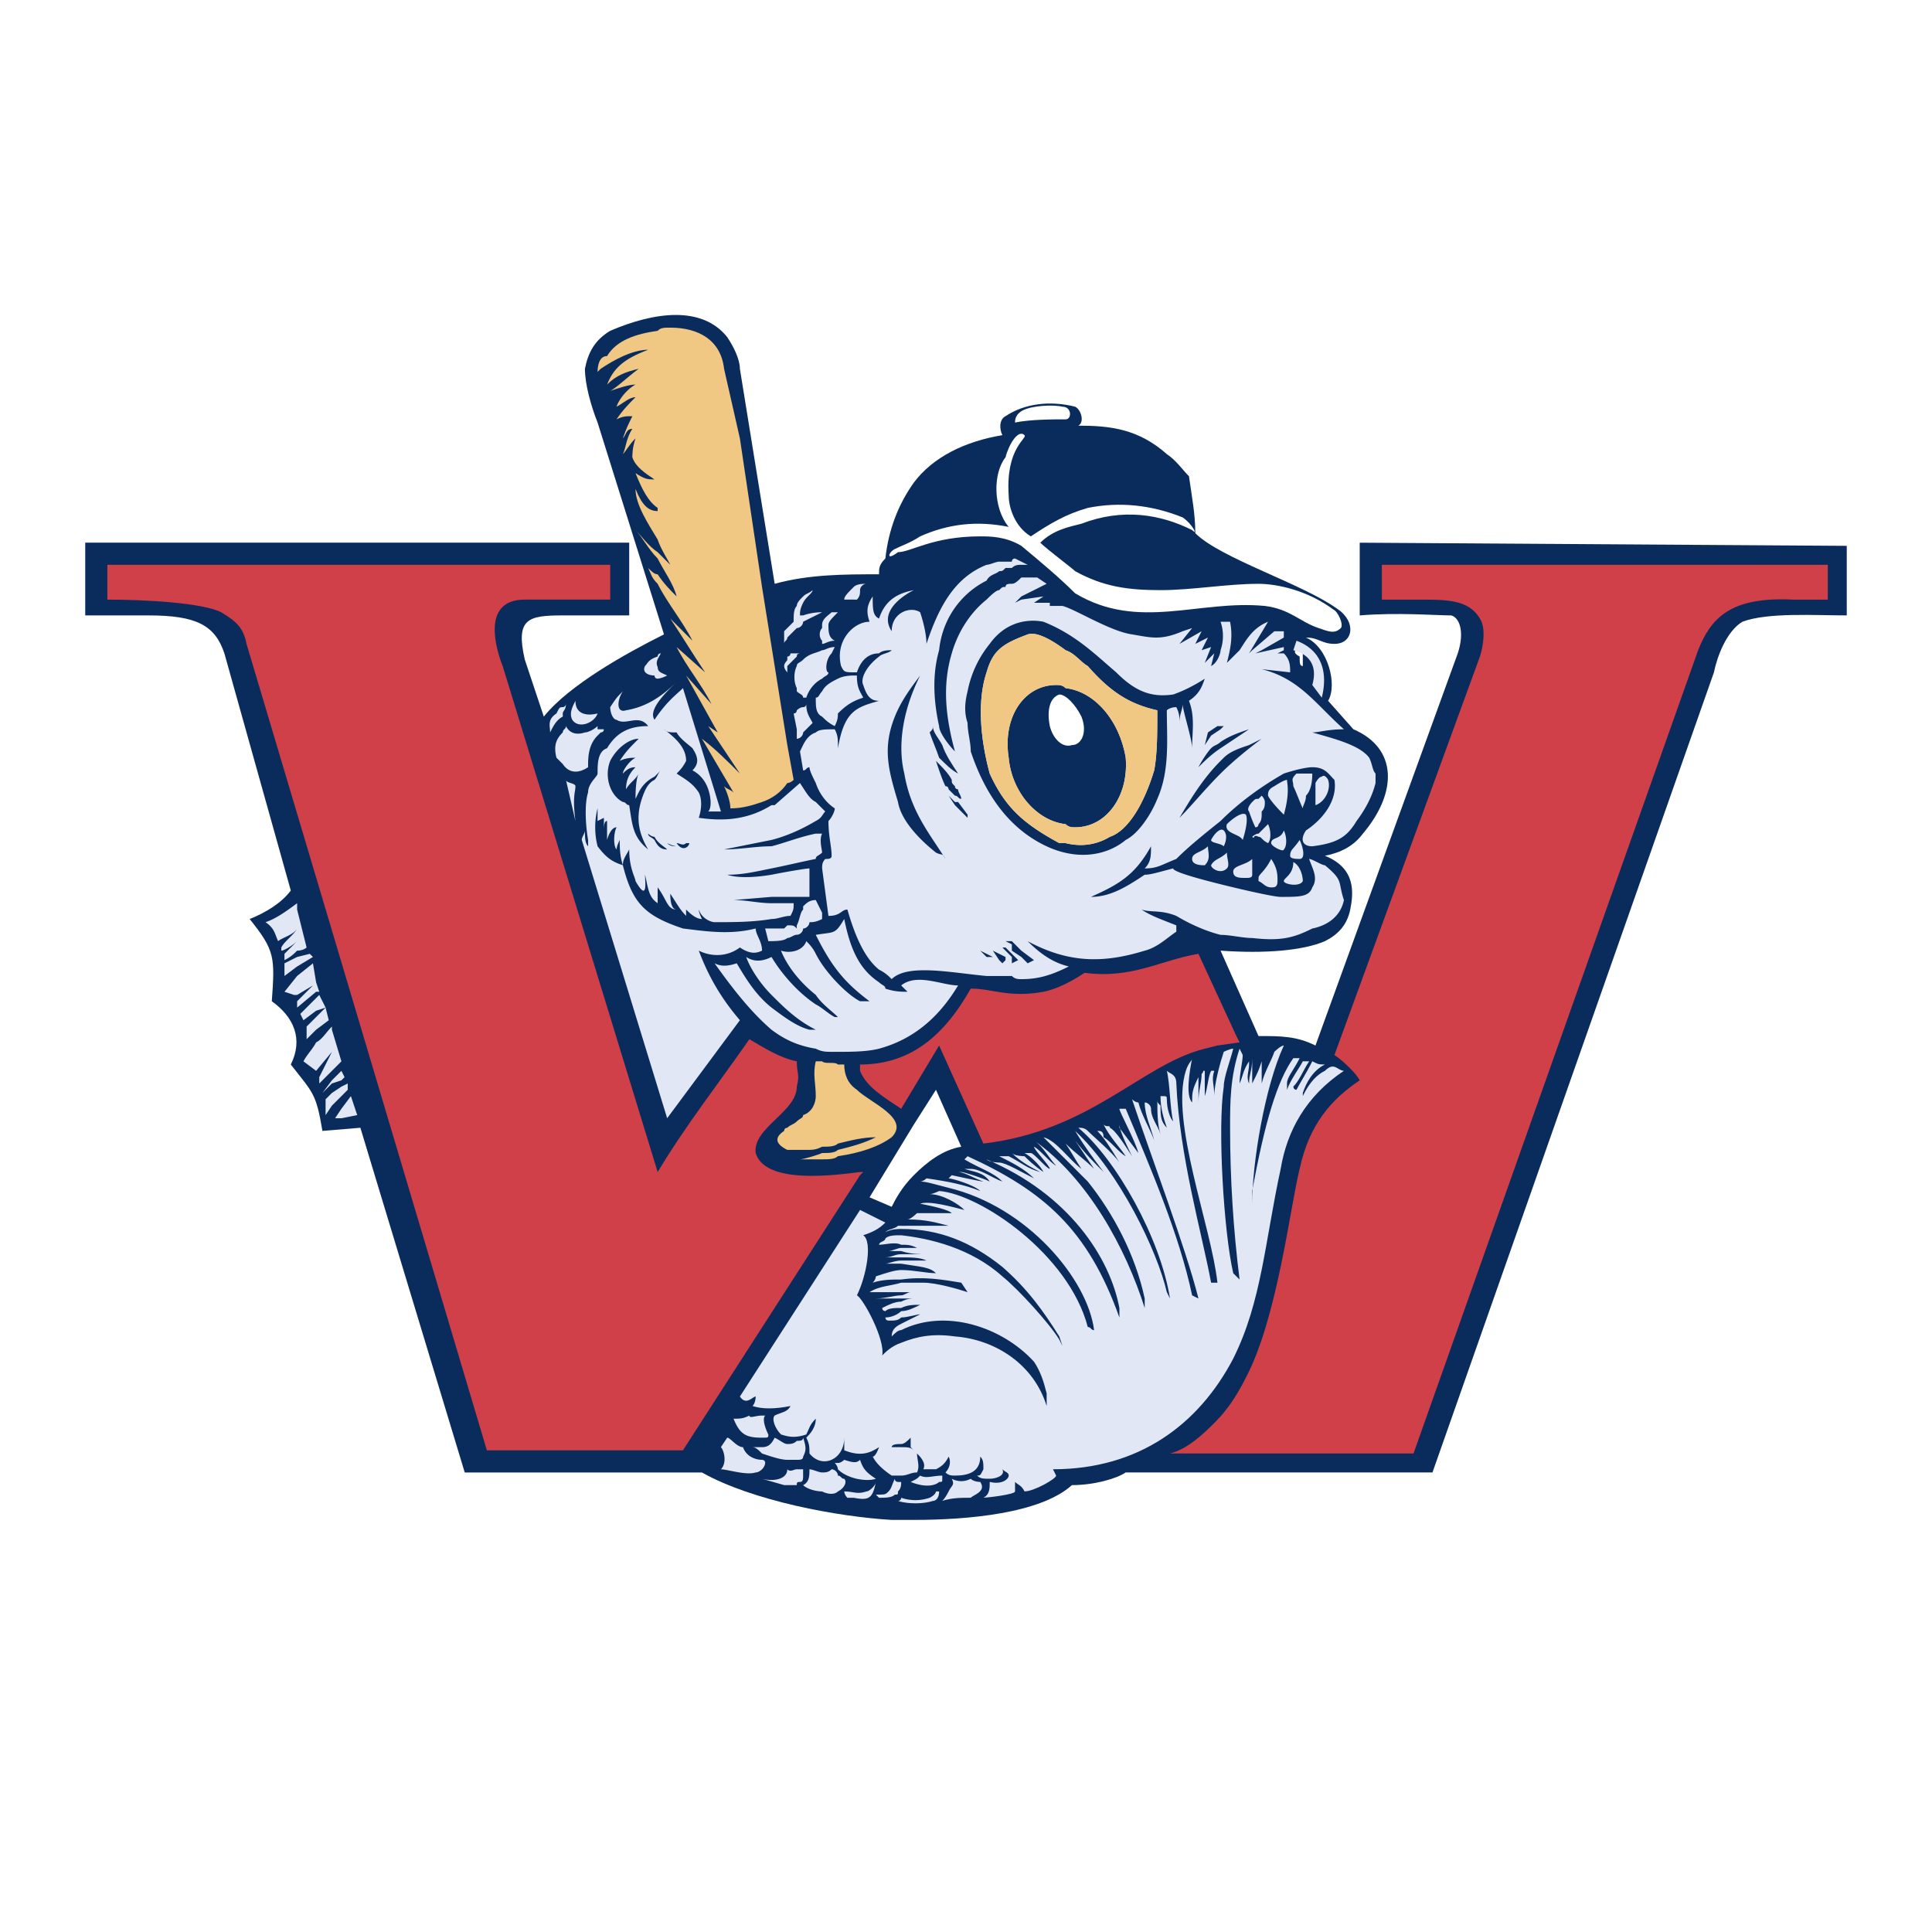
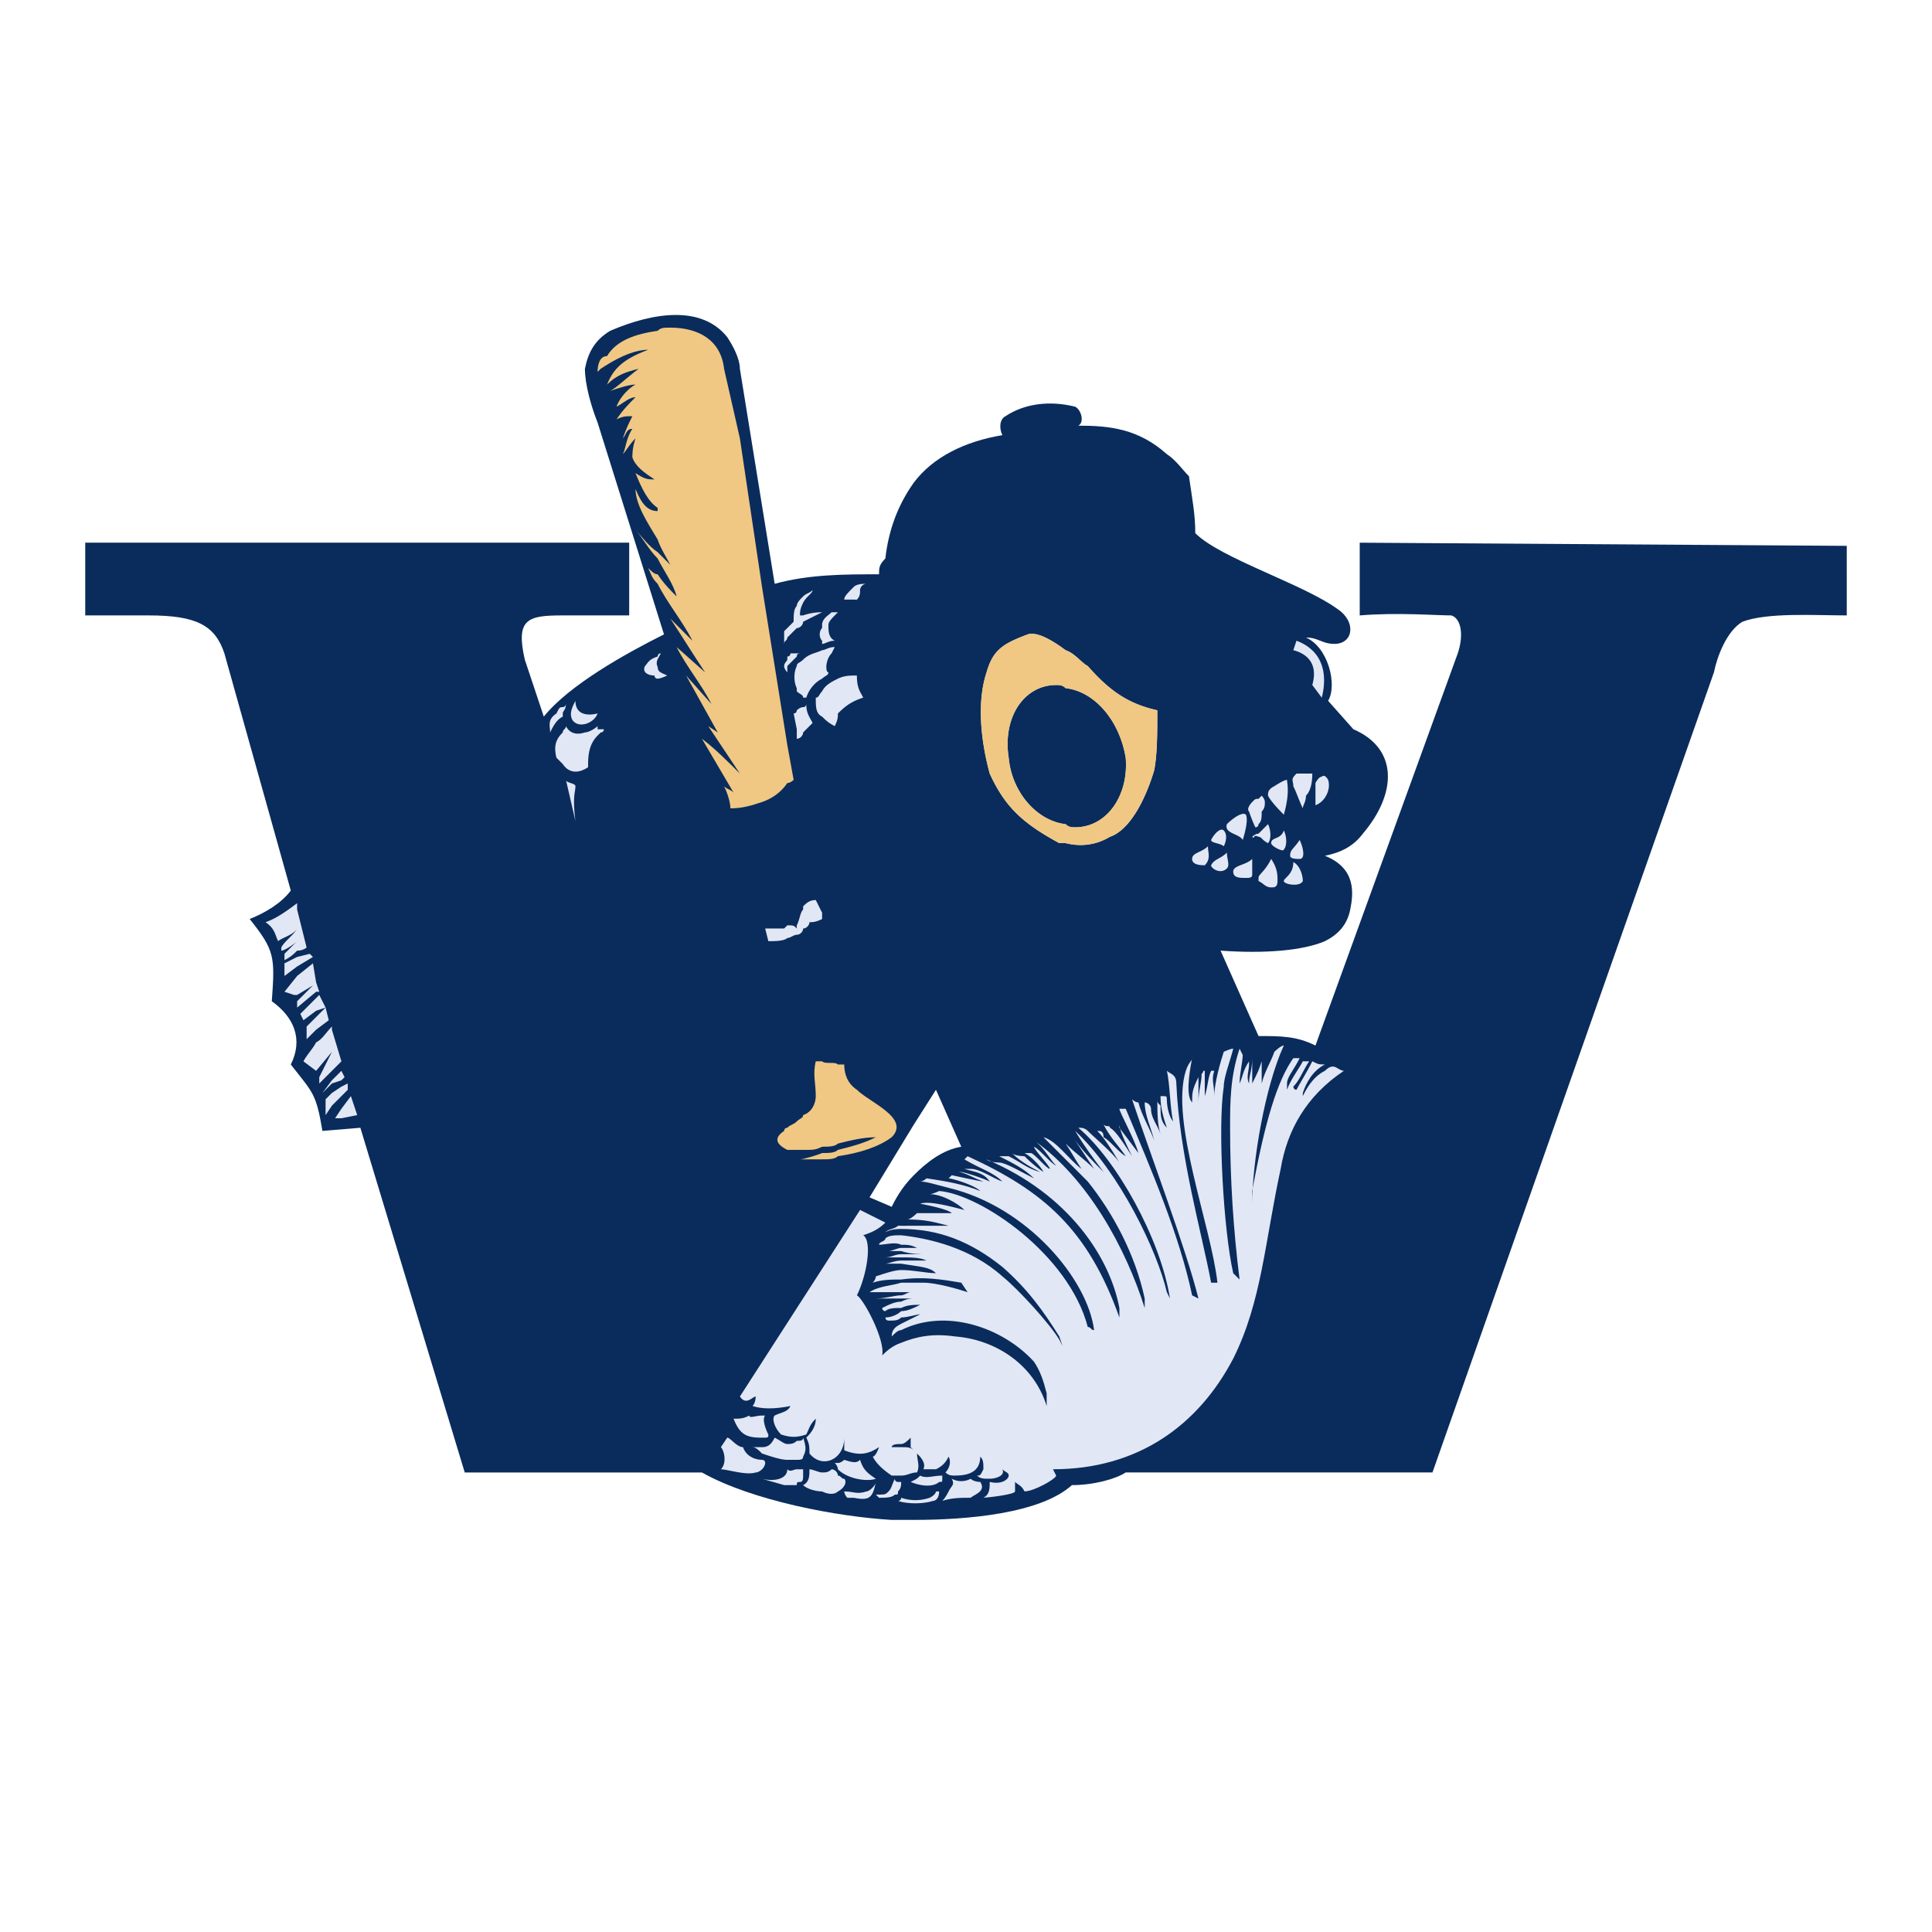
<svg xmlns="http://www.w3.org/2000/svg" width="2500" height="2500" viewBox="0 0 192.756 192.756">
  <g fill-rule="evenodd" clip-rule="evenodd">
    <path fill="#fff" d="M0 0h192.756v192.756H0V0z" />
    <path d="M88.963 151.642c-5.364-.315-13.884-1.894-18.932-4.733H46.367l-10.413-34.392-3.786.314c-.631-3.786-.946-3.786-3.155-6.625 1.262-2.524.315-4.733-1.894-6.311.316-4.418.316-5.049-2.208-8.204 1.577-.631 3.155-1.578 4.102-2.84l-6.626-23.665c-.947-2.839-2.84-3.786-7.573-3.786h-6.31v-7.257h54.271V61.4h-6.626c-3.471 0-4.733.315-3.787 4.417l1.894 5.679c2.524-3.155 8.204-6.311 11.99-8.204l-6.626-21.14c-.631-1.578-1.262-3.787-1.262-5.364.315-1.578.947-2.84 2.524-3.786 4.417-1.894 9.15-2.524 11.674.631.631.946 1.262 2.208 1.262 3.155l3.471 21.456c3.471-.946 6.941-.946 10.413-.946 0-.631 0-.947.631-1.578.315-2.839 1.262-5.364 2.84-7.572 1.893-2.524 5.048-4.102 8.834-4.733-.314-.631-.314-1.578.316-1.894 1.893-1.262 4.418-1.577 6.941-.946.631.315.947 1.578.316 1.893 3.154 0 5.994.316 8.834 2.84.947.631 1.578 1.578 2.209 2.208.314 2.209.631 3.787.631 5.68 2.523 2.524 10.729 5.048 14.199 7.573 1.893 1.262 1.576 3.471-.316 3.471-1.262 0-1.578-.631-2.84-.631 2.209.947 3.156 4.733 2.209 6.311l2.523 2.84c4.418 1.893 4.418 6.311.947 10.412-.947 1.263-2.209 1.894-3.787 2.209 3.156 1.262 2.84 3.786 2.525 5.364-.316 1.577-1.262 2.524-2.525 3.155-2.207.946-5.994 1.262-10.412.946l3.787 8.52c2.209 0 3.787 0 5.68.946l14.197-39.125c.633-1.893.316-3.471-.631-3.786-1.576 0-5.363-.315-9.15 0v-7.257l48.592.315V61.4c-3.154 0-7.889-.315-10.412.631-1.578.947-2.523 3.471-2.84 5.048l-28.082 79.828h-30.605c-.947.632-3.156 1.263-5.365 1.263-3.154 2.84-10.412 3.471-15.775 3.471l-2.21.001zm2.209-39.442l-4.417 7.258 2.209.946c.315-.631.946-1.894 2.208-3.155s2.84-2.524 4.733-2.84l-2.524-5.68-2.209 3.471z" fill="#0a2c5c" />
-     <path d="M81.39 85.696c-1.577.315-2.839.631-4.417.946-1.578.316-2.84.631-4.417.631.947.316 2.524.316 4.417 0 1.578-.315 3.471-.631 3.786-.631v2.84h-3.786l-3.786.315c1.262 0 2.524.316 3.786.316h2.209c0 .631 0 .631-.316 1.262-.631 0-1.262.315-1.893.315-1.894.315-3.786.315-5.68.315-.315 0-1.262-.315-1.577-1.262 0 .315.315.946.315.946-.631 0-1.263-.631-1.578-.946v.631c-.631-.631-.946-1.262-1.577-2.209 0 .315 0 1.578.631 1.578-.947 0-.947-.947-1.893-2.209v1.578c-.947-.631-.947-1.578-1.262-2.84 0 .631.315 2.84-.947.631 0-.315-.631-1.263-.631-3.155-.315.631-.631.946-.631 1.577-.315-.946-.315-1.893-.315-2.524 0 0-.315.631-.315.947-.315-.315-.315-1.578 0-2.209-.631 0-.947 1.262-.947 1.262v-1.893c-.315 0-.315.631-.315.946v-1.262l-.631.315v-1.262a7.706 7.706 0 0 0 0 3.787c.946 1.262 1.578 1.577 2.524 1.893.947 3.787 2.209 5.049 5.995 6.311 2.524.315 4.733.631 7.257 0 0 .631.632 1.263.632 2.209-.632.315-1.263.315-2.209-.315-1.262.946-2.84.946-4.102.315.946 2.524 2.208 4.732 4.102 6.941l-7.257 9.781-8.519-27.766c0-.316.315-.631.315-.947 0 .631 0 1.263.315 1.578v-.631c-.315-1.893-.315-3.787 0-4.733 0-.946.947-1.578.947-1.893 0-.947 0-2.209.946-2.524.947-1.578 2.209-2.208 4.102-2.208-.946-1.262-2.208 0-3.155-.631-.315 0-.631-.631-.631-1.262.631-.947.631-.947 1.262-1.578-.631.946-.631 2.208.316 1.893 1.893-.315 3.471-1.262 5.048-2.84l-.315.315c-.947.947-2.524 2.524-1.894 3.471 1.262-1.893 2.209-2.524 2.84-3.155l3.786 12.306h-1.262c.315-.315.315-1.262 0-2.208-.315-.947-.946-1.578-1.578-1.894.631-.631.631-1.262 0-2.208-.316-.315-1.262-.947-1.578-1.578-.631 0-.947 0-1.262-.315 1.262.946 2.208 1.893 2.208 3.155-.315.631-.631.946-.946 1.262.946.631 1.578.947 2.209 1.893.315.631.315 1.578 0 2.524 2.208.315 4.732.315 7.257-1.263h.315l2.524-2.208c.631.946.946 1.577 1.577 1.893l.947.947c-.315.316-.315.631-.947.947-1.577.946-3.155 1.577-4.417 1.893l-4.733.947c1.578 0 3.155-.315 4.733-.315 1.262-.315 2.84-.947 4.417-1.263h.631c-.315.631 0 1.578 0 1.894-.305.306-.612.314-.631.601l.001.03zm6.311 12.306c-1.893-1.262-2.84-3.155-3.471-6.311-.946 1.578-.946 1.262-2.84 1.578 1.578 3.155 2.84 4.733 5.364 6.626h-.946c-1.262-.631-3.471-2.84-4.418-4.733-.315-.631-.631-.946-.946-1.262-.315.946-1.578 1.262-2.524.946.631 1.577 1.894 3.155 3.471 4.418.631.946 1.578 1.577 2.209 2.208h-.315c-.631-.315-1.262-.946-1.894-1.262-1.893-1.263-3.471-3.155-4.417-4.733-.631.315-1.578.632-2.524 0 .315.946 1.263 2.524 2.524 3.787 1.262 1.262 2.524 2.523 4.417 3.471h-.631c-1.262-.316-2.524-1.263-3.786-2.209-1.578-1.262-2.524-2.84-3.471-4.417-.947.314-1.578.314-2.209 0 1.578 2.208 3.471 4.732 5.68 6.626 1.262.946 2.524 1.577 4.417 1.893.631.315.947.315 1.894.315 1.578 0 3.155 0 4.417-.315 3.471-.946 5.995-3.155 7.888-6.311-1.578 0-4.102-1.262-5.68 0l.631.631c-.631 0-1.262 0-2.209-.315 0-.316-.315-.316-.631-.631zm0-32.815c-1.262 0-1.893.947-2.209 1.893-1.262 0-1.262 0-1.578-.631-.631-2.524 1.262-4.417 2.84-4.417-.315-.946-.315-1.578.315-2.524 0 1.262 0 1.893.631 2.208.631-1.893 1.893-2.524 3.471-2.84-1.262.631-3.471 2.209-2.208 4.102 0-1.893 1.893-2.524 2.839-1.893.315.946.631 2.208.631 3.155 1.262-3.787 2.839-6.626 5.996-7.888.314 0 .945-.315 1.262-.315h1.262c0-.316.316-.316.316-.316l.631.316.631.315h-.631c-.316 0-.631 0-.947.315h-.631c-.316.315-.316.315-.631.315-.316.316-.947.316-1.262.947-2.525 1.262-4.418 3.786-4.734 6.941-.631 2.208-.631 4.733 0 7.573 0 .631.947 1.893 1.578 2.524-.946-3.471-1.262-6.626-.315-9.781.631-2.208 1.893-4.102 3.472-5.364.314-.315.945-.947 1.262-.947.314-.315.314-.315.631-.315 0-.315.314-.315.631-.315s.631-.315.947-.631h1.576l.947.631-2.523 1.262-.631.631.631-.315 2.207-.315-.945.631h1.578v.315h1.262c1.262.316 4.732 2.524 6.941 2.84 1.893.315 2.84.631 5.049-.315l.945-.315-1.262 1.578 2.209-1.262-.631 1.262 1.262-.631-.631 1.262.947-.315-.633 1.578.947-.947-.314 1.262c.631-.315.945-1.262.945-1.578a4.373 4.373 0 0 0 0-2.84h.947c.314 1.578 0 2.84-.316 4.102l1.264-1.262c.631-.946 1.262-2.208 2.84-2.84l-1.895 3.155.316-.315 2.209-1.893h.945v.631l-2.209 1.262-.631.315 2.84-.631v.315l-.631.315h.631c.631.631.631 1.262.631 1.893l-2.84-.315c3.787.947 5.365 3.471 8.205 5.995-1.578 0-2.525.315-3.156.315 2.209.631 4.732 1.262 5.68 2.524.316.631.316 1.262.631 1.578v.947c-.314 1.262-.945 2.524-1.893 3.786-.947 1.577-1.893 2.209-4.418 2.524-.945 0-1.262-.631-.631-1.578 1.893-1.262 3.156-3.155 2.84-5.048-.631-.631-.947-1.262-2.209-1.262-.631 0-1.893.315-2.84.631-2.209 1.262-4.416 2.839-6.311 4.733-1.578 1.262-3.154 2.524-4.416 3.786-1.578.631-1.895.946-3.156.946.631-.631.631-1.262.631-2.208-1.578 2.839-3.154 3.786-5.994 5.048 1.893 0 3.471-.946 5.363-2.208.631 0 1.578-.315 2.84-.631 0 .316 2.209.947 4.732 1.578 2.525.631 5.365 1.262 5.996 1.262 1.893 0 2.84 0 3.154-.946.631-.946 0-1.894-.314-2.84.314 0 1.262.631 1.576.631 1.895 1.578 1.264 1.578 1.895 3.471-.316 1.578-1.578 2.524-3.156 2.84-1.893.947-3.154 1.263-5.994.947-.947 0-2.209-.315-3.156-.315-1.262-.316-2.84-.947-4.416-1.893-1.578-.631-2.525-.315-3.473-.631.947.631 1.895.946 3.473 1.577v.631c-.947.631-1.895 1.578-3.156 1.894-4.102 1.263-7.572 1.263-11.674-.946 1.576 1.577 2.84 2.209 4.102 2.523-1.893.947-3.156 1.263-4.732 1.263-.316 0-.631 0-.947-.315H100.007h-1.576c-3.472-.315-7.889-1.262-9.466.315-.316-.315-.631-.631-1.262-.946-1.578-1.263-2.524-3.787-3.155-5.995-.631 0-.631.631-1.893.631l-.631-4.733c0-.315 0-.631.315-.946.316 0 .631 0 .631-.315 0-.946-.315-1.894-.315-3.471.315-.315.631-.947.631-1.262a4.554 4.554 0 0 1-.755-.625c-.001-.002-.005-.003-.006-.006a5.047 5.047 0 0 1-1.132-1.893c-.315-.631-.631-1.263-.631-1.578-.315 0-.315.315-.631.315l-.315-1.893c.315-.631.631-1.578 1.577-1.893.316-.315.947-.315 1.894-.315.315.631.315.946.315 1.893.631-3.786 1.893-4.102 4.102-4.733-.947 0-1.262-.631-1.578-1.578-.315-.631.315-1.893 1.578-2.84.315-.315.946-.315 1.262-.631-.319-.003-.949-.003-1.265.312zm34.076 7.257h-.314l-.947.631-.316 1.262.633-.947.945-.631.316-.315h-.317zm0 1.578c-.314.315-.631.315-.945.631-.316.315-.947 1.262-1.264 1.893.631-.631 1.264-1.262 2.209-1.893l2.84-1.893c-.945.315-1.892.631-2.84 1.262zm0 1.893c-1.893 1.893-3.154 4.102-4.102 5.68 1.262-1.263 2.523-2.84 4.102-4.417 1.262-1.262 2.84-2.524 4.102-3.471l-1.262.631c-.945.315-1.893.631-2.523 1.262l-.317.315zM101.9 94.847l-.947-.946h-.631l.631.315v.631l.947.631.631.632.631-.316-1.047-.785-.215-.162zm-.947 1.262l.631-.316-.631-.631-.631-.631h-.316l.316.315.631.631v.632zm-.631-.631l-.631-.315-.631-.315.631.946.314.316.316-.316v-.316h.001zm-2.523-.631l.631.631h.631l-1.262-.631z" fill="#e2e7f5" />
-     <path d="M94.327 85.696c-.315-.631-.315-.315-.947-.631-1.578-1.262-3.471-3.155-3.786-5.049-.947-3.155-1.578-5.364-.315-8.519.631-1.578 1.578-2.84 2.524-4.102-1.893 3.786-2.208 7.257-1.578 9.781.631 3.787 2.525 5.996 4.102 8.52zM65.298 77.493c-1.262.631-1.577 1.578-1.893 2.208 0-.315 0-1.893.316-2.524-.316.631-.947.947-1.262 1.578 0-.947.315-1.578.946-2.209-.631 0-.946.315-1.262.631 0-.316.631-1.262 1.262-1.578-.315 0-.946 0-1.578.315.631-.947.947-1.262 1.894-2.209-.947 0-2.209.947-2.84 2.209-.631 1.578 0 3.471 1.262 4.102.316 0 .316.315.631.315.315 1.894.315 3.155 1.893 4.418-.946-1.578-1.262-3.155-.631-5.049.315-.946.631-1.577 1.262-1.893.316-.315.316-.631.631-.947l-.631.633zm31.238-5.364c0 .946.315 1.893.315 2.839.948 2.84 2.84 6.942 6.942 9.151 3.471 1.893 6.625 1.262 8.52-.316 1.262-.631 2.523-2.524 3.154-4.102 1.262-2.84.947-5.995.947-8.834 0 0 .314-.315.947-.315.314.631.314.946.314 1.578 0-.947.316-1.262.316-1.894 0 .631.945 3.471.945 4.417 0-1.578.316-3.155-.314-4.733.945-.631 1.262-1.262 1.576-2.208-.945.631-2.207 1.262-3.154 1.578-2.209.315-3.787-.315-5.68-2.209-2.209-1.893-4.102-3.786-7.258-5.048-1.576-.315-3.785 0-5.363 2.209a10.721 10.721 0 0 0-2.208 4.733c-.315 1.26-.315 2.207.001 3.154zm0 9.15v.315l-.315-.315-.947-.947-.631-.946.631.631h.316l.946 1.262zm-1.263-2.84c0 .315.316.315.316.315 0 .315.315.631.315.946-.315 0-.315-.315-.631-.315l-.631-.631s0-.315-.315-.315c-.315-.631-.631-1.578-.947-2.524.631.631 1.262 1.262 1.578 1.893 0 .316 0 .316.315.631zm-27.766 5.68c.631.946 1.262.315 1.262 0h-.315c-.316.316-.631 0-.947 0v-.316.316zm-.946.631h0c-.631 0-.946-.315-1.262-.947-.315-.316-.631-.316-.631-.631 0 0 .315.315.631.315.315.632.946.948 1.262 1.263zm.946-.315s-.315 0-.947-.315v-.316.316c.316.315.632.315.947.315z" fill="#0a2c5c" />
-     <path d="M129.666 64.556s0 .315.316.631v1.262c-.316 0-.316-.315-.316-.947-.631-.315-.631-.63 0-.946zm-23.98 4.733c.631 0 1.578.946 2.209 2.208.631 1.578 0 2.84-.947 2.84-.945.315-1.893-.631-2.207-1.893-.317-1.577-.001-2.84.945-3.155zm-4.416-27.135c0-.266.031-.831.797-1.221.916-.466 2.988-.58 3.936-.356.945 0 .945 1.262.314 1.262-1.262-.001-3.471-.001-5.047.315zm30.289 20.509c-1.893-.631-2.84-1.893-5.363-2.209-6.627-.631-12.621 2.524-18.932-1.262-1.578-1.578-3.471-3.155-5.363-4.733-1.578-.947-3.156-.947-4.102-.947-4.734 0-6.942 1.578-8.205 1.578-1.262.947-.947 0-.315-.315.631-.315 1.578-.631 2.524-1.262 2.84-1.262 5.68-1.578 8.834-.946-1.576-1.894-1.576-5.364-.314-6.942.314-1.262 1.262-2.839 1.893-2.208.316.315-1.893 1.262-1.578 5.995 0 1.262.633 3.155 2.209 4.102 1.895-1.262 3.471-2.208 5.68-2.84 3.156-.631 6.311-.315 9.467.947.945.631 1.576 1.893.945 1.262-3.154-1.578-6.941-2.209-11.043-.631-1.262.316-2.84.631-4.102 1.894.631.631 3.154 2.524 3.471 2.839 2.84 1.578 5.363 1.893 8.52 1.893 3.154 0 6.625-.631 9.781-.631 1.893 0 4.947.681 7.473 2.574.467.201 1.047 1.528.73 1.844-.632.629-1.263.314-2.21-.002z" fill="#fff" />
    <path d="M29.644 99.265h-.315l-.946-.316 1.262-1.577 1.578-1.262.315 1.893.315.946h-.315l-1.894 1.578v-.631l1.578-1.578-1.578.947zm102.231-29.661l-.947-1.262c.631-2.208-.631-3.155-1.893-3.471l.316-.946c2.524.947 3.155 3.155 2.524 5.679zm-6.311 17.96c0-.315.631-.606 1.262-1.868.631.946.631 1.578.631 2.209s-.314.631-.631.631c-.576 0-.797-.438-1.262-.631v-.341zm0-4.392l.947-.946c.314.631.314 1.578 0 1.894-.633-.316-.633-.632-.947-.632-.631-.315-.316.316-.631 0 .001-.001.315-.316.631-.316zm0-3.471l.314-.315s.316.315.316.631 0 .631-.316.947c0 .631 0 .947-.314 1.262 0 0 0 .315-.316.315-.314-.631-.631-1.578-.631-1.578-.314-.315.316-.947.316-.947.315-.315.315-.315.631-.315zm5.68.631v-2.208s.314-.631.631-.631c.314-.315.631.315.631.315.316.947-.317 2.209-1.262 2.524zm-1.262.316c-.316-.631-.631-1.578-.947-2.208 0-.631-.316-.631.316-1.262h1.576c0 .315 0 1.578-.631 2.208.001.631-.314.946-.314 1.262zm-1.894.631c.631-2.209.316-3.155.316-3.471-.316 0-1.262.631-1.262.631-.631.315-.631.631-.631.946.315.632 1.262 1.578 1.577 1.894zm0 3.471c0 .315-1.262-.315-1.262-.631 0-.632.947-.316 1.262-1.263.316.631.316 1.579 0 1.894zm1.578.946c-.314 0-.947 0-.947-.315 0-.631.316-.631.947-1.578.316.632.631 1.893 0 1.893zm-1.578 2.209c0-.315.947-.631.947-1.894.631.315.947 1.262.947 1.894-.316.631-1.894.316-1.894 0zm-21.772-5.679c.316.315.631.315.947.315 3.154 0 5.363-3.155 5.049-6.941-.631-3.787-3.156-6.626-5.996-6.942-.314-.315-.631-.315-.945-.315-3.156 0-5.365 3.155-4.734 7.257.316 3.47 2.84 6.31 5.679 6.626zm0-17.354c.947.315 1.578 1.262 2.209 1.578 2.209 2.524 4.102 3.786 6.941 4.417 0 2.208 0 4.417-.314 5.995-.947 3.155-2.525 5.995-4.418 6.626-1.578.947-3.154.947-4.418.632h-.631c-3.471-1.894-5.363-3.471-6.941-6.942-.945-3.471-1.262-7.257-.314-10.097.631-2.208 1.576-2.839 4.102-3.786.945-.316 2.523.63 3.784 1.577zm15.778 19.563c-.316-.315-1.262-.315-1.262-.631.314-.631.945-1.262 1.262-.947.314.315.314.946 0 1.578zm.314-2.209c-.314.946 1.264.946 1.578 1.578 0 0 .631-1.893.316-2.524-.316-.317-1.263.315-1.894.946zm1.895 5.364c-.631 0-1.264 0-1.264-.631s1.264-.631 1.895-1.262v1.578c0 .315-.317.315-.631.315zm-3.471-1.263c.314-.631.945-.631 1.576-1.262 0 .631.316 1.262 0 1.577-.631.632-1.576.001-1.576-.315zm-1.894-.631c0 .631.947.631 1.262.631.633-.631.316-1.262.316-1.893-.631.631-1.578.631-1.578 1.262zm-24.295 63.106c.315-.631.631-.631.315-1.262.631.314 1.262.314 1.893 0 .315.314.948.314.948.314.631.947-.633 1.263-.948 1.578-.946 0-1.893 0-2.839.315.255-.255.469-.623.631-.945zm-.631-1.578v.316c0 .314 0 .314-.316.314-.315.316-1.262.632-2.839 0 .631-.314.631-.314.946-.631.631.317 1.262.001 2.209.001zm0 2.524zm-4.102-.315a4.386 4.386 0 0 0 2.84 0c.631-.315.631-.631.631-.631h.315c0 .631-.315.946-.631.946-.947.315-2.524.315-3.471 0a.306.306 0 0 0 .316-.315zm-.316-.631c.315-.315.315-.631.315-.947h-.315s-.315 0-.315-.314c-.315.631-.315.946-.631 1.262-.315.315-.315.315-1.262.315l.316.315c.631 0 1.262 0 1.578-.315.314-.001.314-.001.314-.316zm0 .946zm-5.995-2.524c.315 0 .315.316.631.316.316.314 0 .946-.631 1.262-.315.315-.946.315-1.578 0-.557 0-1.483-.222-1.893-.631.631-.316.631-.947.631-1.578.315 0 .947.315 1.262.315s.631 0 .947-.315c.316 0 .631.315.631.631zm0-.631c.947.947 2.84 1.262 3.786.947-.946-.632-1.262-.947-1.577-1.894-.316.315-.631.315-1.578 0 0 0-.315.315-.631.315h-.315c.315.316.315.632.315.632zm0-78.882c.631-.315 1.262-.315 1.893-.315 0 1.262.316 1.578.631 2.208-.947.315-1.578.631-2.524 1.578 0 .315 0 .631-.315 1.262-.631-.315-.947-.631-1.262-.947-.631-.315-.631-.946-.631-1.893.316 0 .316-.315.631-.631.315-.631.946-.946 1.577-1.262zm.947 81.722h.631c1.578.315 1.893 0 2.208-1.578 0 .316-.631.947-.946.947-.947.315-1.262 0-2.209 0 0 0 0 .315.316.631zm-.316-89.61c0-.315.316-.631.947-1.262.315-.315.947-.315 1.262-.315-.315 0-.631.315-.631.631s0 .631-.316.947l-1.262-.001zm-2.209 7.888c.315-.315.631-.315.631-.631-.316 0-.316-1.262.315-1.893l.315-.631c-.631 0-.947.315-1.262.315-.631.315-1.262.315-1.893.947-.315.315-.631.315-.631.631-.315.631-.315 1.578 0 2.208v.316c.315.315.631.315.631.631h.315c.317-.946.948-1.577 1.579-1.893zm0-5.048v-.315c0-.631.631-.947.947-1.262h.631c-.631.631-.946.946-.946 1.262 0 .631 0 1.262.631 1.578-.631 0-.947.315-1.262.315v-.315c-.316-.317-.316-.947-.001-1.263zm0-1.578l-1.893.946c0 .316-.315.631-.631.631l-.947.946c0 .316-.316.316-.316.631v-1.262l.316-.315.631-.631c0-.631 0-1.262.315-1.578 0-.315.315-.631.631-.946s.631-.315.946-.631c0 .316-.631.631-.946 1.262-.315.631-.315.947-.315 1.262h.315a5.599 5.599 0 0 1 1.894-.315zm0 29.976v.631c-.631.315-.947.315-1.262.315 0 .108-.04.22-.102.315-.118.183-.322.315-.529.315 0 .315-.307.623-.623.623-.315 0-.64.324-.955.324-.315.316-1.261.316-1.892.316l-.315-1.263h1.893l.316-.315c.631 0 .631 0 .947.315 0-.089-.028-.262.014-.345.302-.621.307-1.237.617-1.547v-.316c.315-.315.631-.631 1.262-.631l.629 1.263zm-1.893 52.377c.315.946.315 1.263 0 1.894 0 .315-.315.315-.631.315h-.947c-.631 0-1.578-.315-2.524-.631-.315-.315-.632-.632-.947-.632h.947c.631 0 .946-.315 1.262-.946.631.315.946.631 1.262.631.315 0 .631 0 .947-.315.316-.001.631-.001.631-.316zm0-72.887c.315 0 .315-.316.315-.316 0 .947.315 1.262.631 1.894l-.946.946c0 .315-.315.631-.631.631v-.946l-.315-1.578c.315 0 .315-.315.315-.315s.316-.316.631-.316zm0 76.357v.315c0 .316 0 .631-.315.631-.319 0-.315.079-.315.316h-1.263l-2.208-.631c1.262.314 2.524 0 2.524-.947.315.315.631 0 .947 0h.631l-.001.316zm0 1.263zm-.63-82.984h.315c-.299.05-.299.138-.315.315l-.947.947v.631s-.316-.315-.316-.631c0-.313.316-.51.316-.635v-.004-.007-.301c.315 0 .315-.315.315-.315h.632zm-3.471 80.459s.315 0 .315.315c0 0 0 .315-.315.631 0 0-.315.315-.632.315-.946.315-2.839-.315-3.471-.315.631-.631.316-1.893 0-2.209l.631-.946c.316 0 .947.946 1.578.946.316.948 1.262 1.263 1.894 1.263zm0-2.208c.631 0 .631 0 .631-.315-.315-.631-.631-1.577-.315-1.893h-.315c-.632 0-1.263.315-1.263 0-.631.315-.946.315-1.577.315.63 1.577 1.261 1.893 2.839 1.893zM65.614 67.711s.315 0 .946-.315c-.601-.301-.919-.312-.946-.86-.13-.256-.109-.511 0-.769.083-.161.201-.352.315-.581-.315 0-.315.315-.315.315-.947.316-.947.631-1.262.947-.315.631.315.947.946.947 0 .001 0 .316.316.316zm-5.679 5.049h.315s0 .315-.315.315l-.315.315c-.947.947-.947 2.209-.947 3.155-.946.631-1.893.631-2.524-.315l-.631-.631c-.315-1.262 0-1.894.631-2.524 0-.315.315-.315.315-.631.315.631.947.946 1.893.631.315 0 .947-.315 1.262-.631v.315h.316v.001zm-.316-1.578c-.315.947-1.893 1.578-2.524.631-.184-.369-.158-.734-.037-1.103.017-.052.036-.106.057-.159.083-.211.19-.421.296-.631 0 1.364 1.15 1.527 2.208 1.262zm-3.471-.631s.272 0 .315-.316c-.017.597-.249.629-.315.91v.353c-.631.315-.947.947-1.262 1.578 0-.631-.315-1.262.631-1.893.316-.632.316-.632.631-.632zm1.263 11.359l-.947-4.102c0 .316.947.316.947.631 0 .631-.316.947 0 3.471zm-23.349 28.713l.947-1.263.631 1.894-1.578.315h-.632l.632-.946zm0-2.209l.631-.315v.631l-.631.631-.947.947-.631.946v-1.577l.631-.632.947-.631zm0-1.577l.316.631-.316.315-.947.315-.946.946.946-1.262.947-.945zm-.947 0l.947-.947-.947-3.154v-.316c-.631.631-.946 1.263-1.577 1.578-.315.631-.947 1.262-1.263 1.893l1.263.947 1.577-1.894-1.262 2.524v.631l1.262-1.262zm-1.577-4.102l1.262-.947-.315-1.262-.946.315-1.263.946-.315-.631 1.578-1.578.315-.314.631 1.262-.946.946-.947.946v1.263l.946-.946zm-1.894-6.311l1.578-.946-.316-.315-1.262.315-1.262.632v1.262l1.262-.948zm0-5.679l.946 3.786s-.315.315-.946.315c-.315.315-.631.631-1.262.946v-.631c.3-.301.888-.885 1.217-1.213-.354.327-1.232.898-1.532.898v-.315c.315-.631 1.262-1.262 1.577-1.894-.315.631-1.577.947-1.893 1.263-.315-.631-.315-1.263-1.262-1.894.947-.315 1.894-.946 3.155-1.893v.632z" fill="#e2e7f5" />
    <path d="M83.599 114.725c1.262-.315 2.524-.631 3.786-1.262-1.262 0-2.524.315-3.786.631-.315.315-.946.315-1.578.315-.631.315-.947.315-1.578.315h-.315H78.55c-1.262-.631-1.262-1.262-.316-1.894 0-.314.316-.314.316-.314.315-.316.631-.316.947-.632s.631-.315.631-.631c.946-.315 1.262-1.262 1.262-1.894 0-1.262-.315-2.208 0-3.471h.631c.315.316 1.262 0 1.578.316h.631c0 .946.316 1.893 1.262 2.523 1.262 1.263 5.364 2.84 3.471 4.733-1.262.946-3.155 1.577-5.364 1.893-.315.315-.946.315-1.578.315h-2.208c.381 0 1.918-.485 2.208-.631.632.003 1.263.003 1.578-.312zM76.027 80.017c.946-.315 1.893-.946 2.524-1.893.315 0 .631-.316.631-.316l-.631-3.471-2.524-15.776-2.209-14.83-1.578-6.941c-.316-2.84-2.524-4.102-5.364-4.102-.631 0-.947 0-1.262.316-2.209.315-4.102.946-5.049 2.523-.792 0-.946.999-.946 1.578l.315-.315c.167-.111.328-.215.49-.315 1.676-1.05 3.092-1.578 4.243-1.578-2.524.947-3.471 1.894-4.102 3.471.947-.946 1.894-1.262 3.156-1.577-1.262.946-2.209 1.893-2.84 2.208.946-.316 1.893-.631 2.524-.631-.631.315-1.578 1.263-1.893 2.209.631-.315 1.262-.946 1.893-.946-.631.631-1.262 1.262-1.893 2.208.631-.315.947-.315 1.578-.315-.315.631-.631 1.263-.947 2.209.316-.315.316-.946.947-.946-.631.946-.631 1.893-.947 2.524.316-.315.631-.947 1.262-1.578-.315.946-.315 1.578-.315 1.893.315.947 1.262 1.578 2.208 2.208-.631 0-.946 0-1.893-.631.631 1.578 1.262 2.84 2.209 3.471v.316c-.947 0-1.578-.631-2.209-2.209 0 1.578 1.262 3.471 2.209 5.048.315.947.946 1.893 1.262 2.524l-1.262-1.262c-.947-.631-1.578-1.578-2.209-2.208.631.631 1.262 1.893 2.209 2.839.631 1.262 1.578 2.524 1.893 3.787-.631-.631-1.262-1.262-1.893-2.208-.316 0-.631-.316-.947-.631.315.631.315.947.947 1.578.946 1.893 2.524 3.786 3.471 5.68l-2.208-2.209c1.262 1.893 2.208 3.471 3.471 5.364l-2.84-2.524c.946 1.893 2.524 3.786 3.471 5.679l-2.524-2.839 3.155 5.679-.946-.631 3.155 4.733c-1.262-1.262-2.524-2.524-3.786-3.471l3.155 5.364c-.315-.315-.631-.315-.947-.631.315.631.631 1.577.631 2.208 1.261-.002 2.208-.318 3.155-.633z" fill="#f0c883" />
-     <path d="M94.012 74.337c-.316-.631-.947-1.262-.947-1.893 0 .315 0 .315-.315.631.315.947.631 1.578.946 2.524.631.631 1.262 1.262 1.894 1.578-.632-.947-1.263-1.893-1.578-2.84zM124.617 83.487c-.314.632-.631.947-.631.947-.314 0-.947-.947-1.262-.947v1.263c0 .315.314.946.314 1.262.633-.315 1.264-.631 1.895-1.262.314.631.314 1.577.314 2.208.631-.316.947-.947 1.578-1.578.947.946.631 1.578.947 2.209.314-.316.314-.316.631-.947.314-.315.314-.946 0-.946-1.26-.631-2.839-1.261-3.786-2.209z" fill="#0a2c5c" />
-     <path d="M85.808 116.934c-2.524.315-9.466 1.262-10.413-1.894-.315-2.523 4.103-4.102 4.103-6.626.315-1.262 0-1.262 0-2.524-1.578-.315-3.155-1.262-4.733-2.208-2.84 4.102-6.311 8.519-9.15 13.252L50.153 66.449c-.631-1.578-2.208-6.626 2.208-6.626h8.52v-3.471H10.712v3.471c3.787 0 9.466.315 11.359 1.262 1.577.946 2.208 1.578 2.524 3.155l23.98 80.459h19.562l17.67-27.451v-.314h.001zM85.808 117.249v-.315h.316l-.316.315zM119.568 95.162l3.787 8.204.316.631-2.209.315-1.264.315c-6.311 1.578-11.357 8.203-22.086 9.466l-4.417-9.781-3.786 6.311c-1.893-1.263-3.471-2.209-4.102-3.786v-.631c4.733 0 8.204-2.524 11.043-7.573 2.209 0 3.786.946 7.256.315 1.578-.315 3.156-1.262 4.104-1.893 4.733.632 7.573-1.262 11.358-1.893zM121.328 141.792c1.08-1.096 2.027-2.456 2.975-4.35 3.154-5.995 4.416-17.038 5.363-20.824.947-4.418 3.156-6.941 5.994-8.835-.314-.631-1.576-1.894-2.523-2.524l14.514-39.756c.316-.946.631-2.839 0-3.786-.945-1.578-2.523-1.893-5.363-1.893h-4.418v-3.471h44.49v3.471h-3.471c-6.311-.315-8.205 1.893-9.467 5.048l-28.396 80.144h-24.297c1.751-.438 3.345-1.953 4.599-3.224z" fill="#cf4049" />
    <path d="M89.91 122.297h-.315c-.315.315-.947.315-1.262.632.631-.316 1.262-.316 1.578-.316 3.786 0 6.941 1.263 10.096 3.787 2.525 2.208 4.102 4.417 5.68 6.941l.316.946-.316-.631c-.945-1.577-4.102-5.049-5.68-6.311-3.155-2.84-7.256-3.786-10.096-4.102-.631 0-1.262 0-1.578.315 0 .315-.631.315-.631.631.631 0 1.578-.315 2.208 0 .631 0 .947 0 1.578.315H89.91c-.315 0-.946.315-1.262.315h1.262c.947.315 1.893.315 2.524.315H89.91c-.631 0-.946.315-1.578.315h1.578c.947 0 1.893 0 2.524.316H89.91c-.631 0-1.262.315-1.578.315h1.578c1.893.315 2.84.315 3.471.946-.946 0-2.208-.315-3.471-.315-.631 0-1.578.315-2.524.631 0 0 0 .315-.315.631.947-.315 1.894-.315 2.84-.315 2.208-.315 4.102 0 5.995.315l.631.946c-.946-.315-3.155-.946-4.417-.946h-2.208c-.946.315-2.208.315-3.155.946H90.859c-.315 0-.631.316-.947.316-.631 0-1.578.315-2.524.315h4.102c-.631 0-.946 0-1.578.315-.631 0-1.262.315-1.893.631 0 .315.315.315.315.315.315-.315.947-.315 1.578-.315.631-.315 1.262-.315 1.893-.315-.631.315-1.262.631-1.893.631-.315.315-.946.631-1.578.631 0 .315.315.315.315.315.631 0 .947 0 1.262-.315.631 0 1.578-.315 1.893-.315l-1.893.947c-.631.315-.946.631-.946 1.262.315-.315.631-.631.946-.631 4.417-2.209 10.096-.315 13.252 3.155.631.946.945 1.893 1.262 3.155v1.262c-1.262-4.102-5.049-6.626-9.15-6.941-2.208-.315-3.786 0-5.364.631-.946.315-1.578.946-1.893 1.263.315-1.578-1.893-5.68-2.524-5.995.947-1.894 1.578-5.364.631-5.995.946-.315 1.578-.632 2.208-1.263l-2.524-1.262-11.99 18.616c.631.946 1.262 0 1.577 0 0 0 0 .631-.315.946.947.315 2.209.315 3.787 0-.315.631-.947.631-1.578.947-.315.315 0 1.262.631 1.893.947.315 1.578.315 2.524 0 .315-.631.315-.946.946-1.577 0 .946-.631 1.577-.946 1.893.315.631.315.946.315 1.578 1.262 1.577 3.471.631 3.471-1.578v1.263c1.578.631 2.524.315 3.471-.316 0 0-.316.947-.631.947.315.631.947 1.262 1.894 1.893h.946c.631 0 .947-.315 1.578-.315.315-.631 0-1.262 0-1.893.315.315.947.946.631 1.577h1.262c.631-.315.947-.631 1.262-1.262.315.631 0 1.262-.315 1.577.315.315.631.315.946.315 1.262 0 2.525-.315 2.525-1.893.314.315.314.631.314 1.262-.314.631-.314.631-.631.631.316.316.631.316 1.262.316s1.578-.316 1.262-.947c.316.315.631.315.631.631s-.631.947-1.893.631c0 .632 0 1.263-.631 1.578.316 0 3.156-.315 3.156-.631v-.947c.314.316.631.316.945.947.947 0 3.156-1.262 3.156-1.578l-.316-.631c8.52 0 14.514-4.417 17.984-11.043 2.84-5.68 3.156-11.675 4.734-18.932.631-3.787 2.523-7.258 6.311-9.781-.631 0-.947-.947-1.895 0-1.262.631-1.893 1.893-2.207 2.523v-.315c.314-.946.945-2.208 2.207-2.839-.631 0-.631 0-1.262-.316-.631 1.263-1.262 2.209-1.576 2.84-.316 0-.316-.315-.316-.315.631-.631.947-1.577 1.578-2.524h-.631c-.316.631-1.264 1.894-1.578 2.84v-.631c0-.631.631-1.262 1.262-2.524h-.631c-1.578 2.209-2.84 6.311-4.102 13.252v1.263c0-4.102 1.262-11.675 3.154-15.776-.314 0-.945.631-.945.631-.316.946-.947 1.894-1.264 3.155v-2.209c-.314.947-.314.947-.945 2.209v-2.524c0 1.263-.316 1.578-.316 2.524-.314-.631 0-1.262 0-1.893v-.316c-.631.947-.631 1.578-.945 2.209 0-.946.314-2.209.314-2.84l-.314-.631c-.947 2.84-.947 5.364-.947 7.889 0 5.048.314 10.096.947 15.145l-.633-.631c-.945-4.102-1.576-14.514-.945-18.616 0-.946.631-2.524.945-3.786-.314 0-.945.315-.945.315-.316.946-.947 3.155-.947 4.417 0-1.262-.314-1.577 0-2.523h-.314c-.316.631-.316 1.577-.633 2.523v-2.523c-.314 0 0 0-.314.315 0 .946-.316 1.577-.316 2.84v-2.84.315c-.631 1.262-.631 1.577-.631 2.524-.631-.632-.314-2.84 0-4.418 0 .315-.314.315-.631 1.263-1.578 5.048 2.525 15.46 3.156 21.14h-.631c-.947-5.048-3.156-12.621-3.471-19.878 0-.946-.633-.946-.947-1.262.314 1.262.314 3.786.631 5.048-.316-.315-.631-1.262-.631-2.208 0-.316 0-.316-.631-.316 0 1.263.314 2.209.631 3.156-.631-.632-.631-1.263-.631-2.209-.316-.315-.316-.315-.316-.631 0 1.262 0 2.523.316 3.471-.316-.947-.947-1.578-.947-2.524 0-.315-.314-.631-.631-.631 0 1.262.631 2.524.947 3.786-.316-.947-1.264-2.524-1.578-3.786-.316 0-.631-.315-.631-.315 1.893 5.679 5.363 14.829 6.625 19.878l-.631-.315c-1.262-5.995-4.102-12.621-6.625-18.616h-.631c0 .315 1.576 3.155 1.893 4.417l-1.893-2.523v-.317c0 .631.945 2.524 1.262 3.155-.631-.946-1.578-2.524-2.209-2.839 0-.316-.316 0-.631-.316.631 1.263 1.578 2.209 2.209 3.155-.631-.315-1.578-1.577-2.209-1.893 0-.632-.316-.632-.631-.632.631.632 1.262 1.578 2.209 3.156-.631-.947-2.525-2.524-3.156-3.156-.314-.314-.631-.314-.945-.314 3.785 3.154 8.203 11.043 9.148 17.038l-.314-.632c-.947-4.102-4.732-11.989-9.15-16.092.947 1.578 1.893 2.84 2.84 4.103-.947-.946-1.893-1.894-2.84-3.155l1.893 2.84c-.945-.947-1.893-1.578-2.84-2.524.631.946.947 1.577 1.578 2.524-1.262-.947-2.523-2.84-3.787-3.155l4.418 4.417c2.525 3.155 4.732 7.257 5.68 11.675v.946c-1.893-5.995-5.68-12.937-11.043-16.723.945.631 1.578 1.893 2.209 2.523-.631-.314-1.578-1.577-2.209-1.893 0 .315 1.578 1.893 1.578 2.209-.316 0-1.578-1.578-1.895-1.578h-.631c.631.315 1.578 1.262 1.893 1.894-.945-.632-1.576-1.263-1.893-1.578 0 0-.945 0-1.262-.315.947.947 2.209 1.578 2.84 1.894-1.262-.315-1.893-.946-3.156-1.578h-.945c1.262.632 2.523 1.263 3.471 2.209-1.262-.631-2.84-1.577-3.471-1.577 0 0-.947 0-1.262-.316 8.203 3.471 12.305 9.781 13.252 14.83v.946c-3.156-8.835-7.574-12.621-15.146-16.092l-.315.315c1.579.947 2.84 1.263 3.786 2.209-.945-.315-2.207-1.262-3.155-1.262h-.633c.946.315 1.893.315 2.524 1.262-.631-.315-2.524-.946-2.839-.946h-.315c.631 0 1.577.631 2.524.946-.314 0-3.155-.631-3.155-.631l-.315.315c.315 0 2.523.631 3.156 1.262-1.579-.631-3.156-.946-5.365-1.262 0 0-.316.315-.631.315.631 0 1.578.315 2.84.631 7.889 1.894 13.883 9.15 14.514 14.199-.314 0-.314-.315-.631-.315-1.893-7.258-10.727-13.253-14.83-13.568 0 0-.631.315-.946.315 1.262 0 2.84.947 3.471 1.578-1.262-.315-3.471-.946-4.417-.631 1.578.315 2.84.631 3.155.946h-3.471s-.631.631-.946.631c1.893 0 2.839.315 4.102.631l-4.735.001zm0 22.087c.631 0 .947 0 1.262.316l-.315-.316v-.946c-.315.315-.631.631-.947.631s-.946 0-.946.315h.946z" fill="#e2e7f5" />
    <path d="M106.316 64.872c.947.315 1.578 1.262 2.209 1.578 2.209 2.524 4.102 3.786 6.941 4.417 0 2.208 0 4.417-.314 5.995-.947 3.155-2.525 5.995-4.418 6.626-1.578.947-3.154.947-4.418.632h-.631c-3.471-1.894-5.363-3.471-6.941-6.942-.945-3.471-1.262-7.257-.314-10.097.631-2.208 1.576-2.839 4.102-3.786.945-.316 2.523.63 3.784 1.577zm0 17.354c.316.315.631.315.947.315 3.154 0 5.363-3.155 5.049-6.941-.631-3.787-3.156-6.626-5.996-6.942-.314-.315-.631-.315-.945-.315-3.156 0-5.365 3.155-4.734 7.257.316 3.47 2.84 6.31 5.679 6.626z" fill="#f0c883" />
  </g>
</svg>